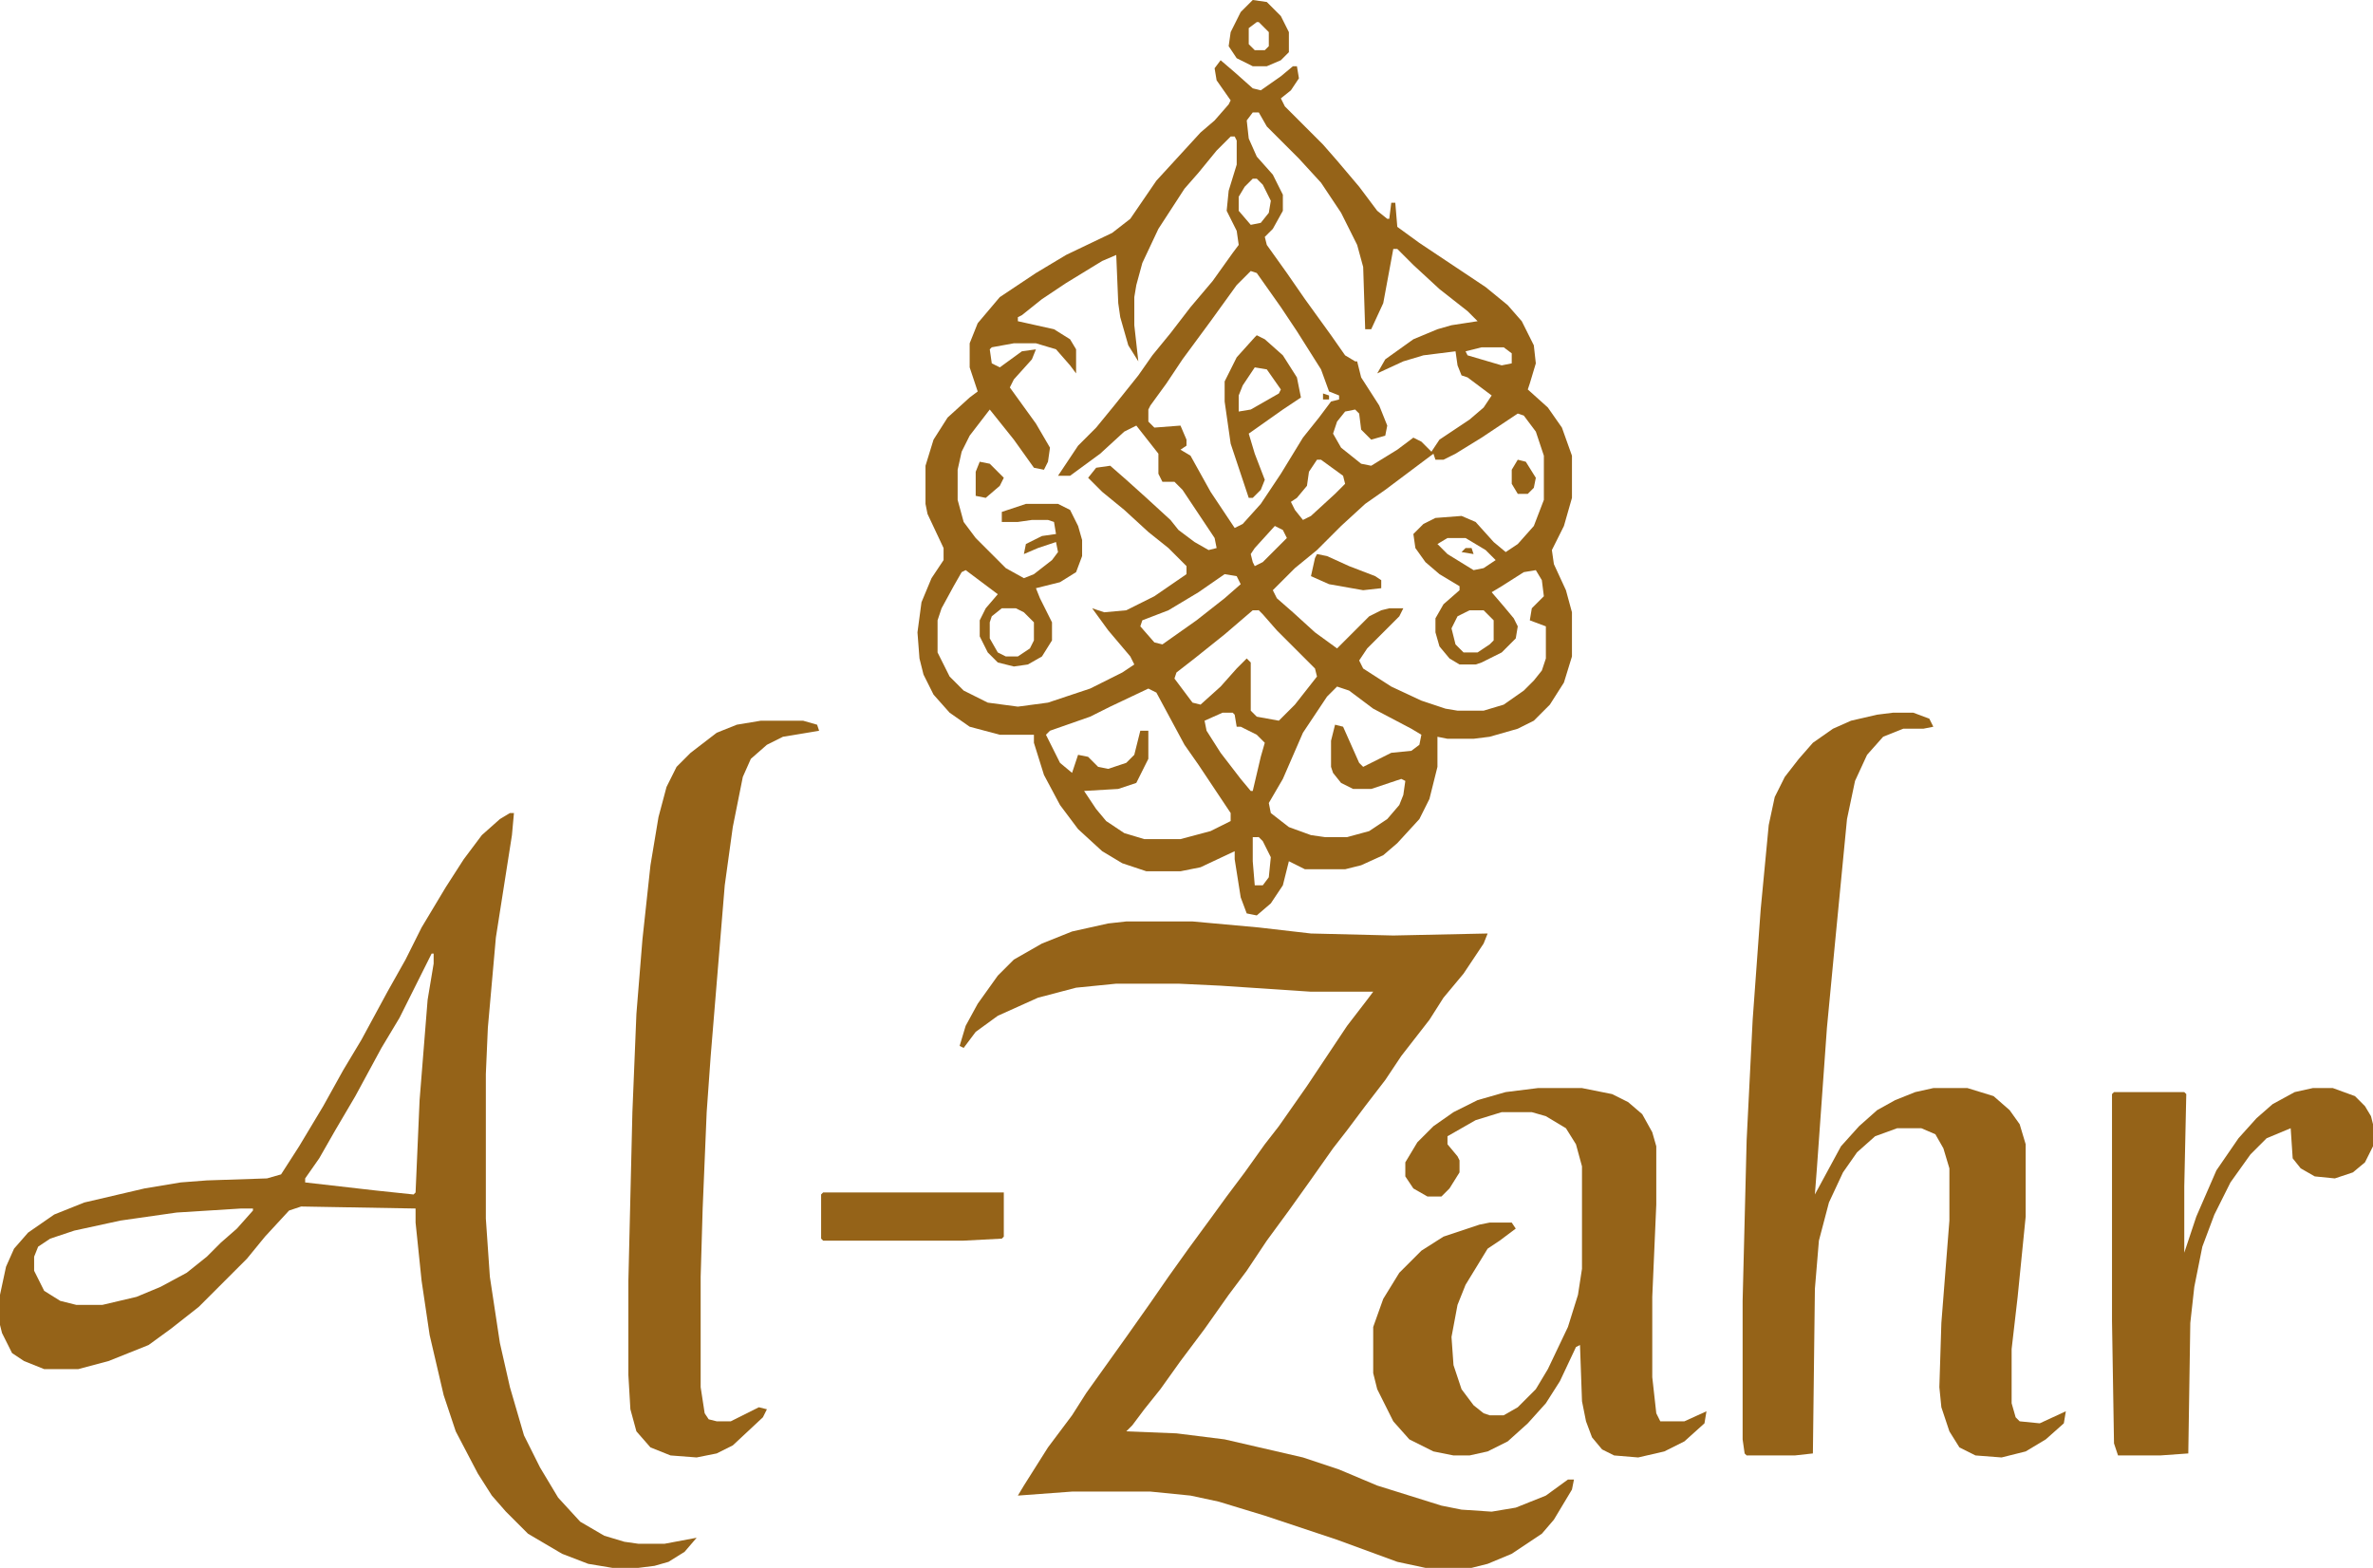
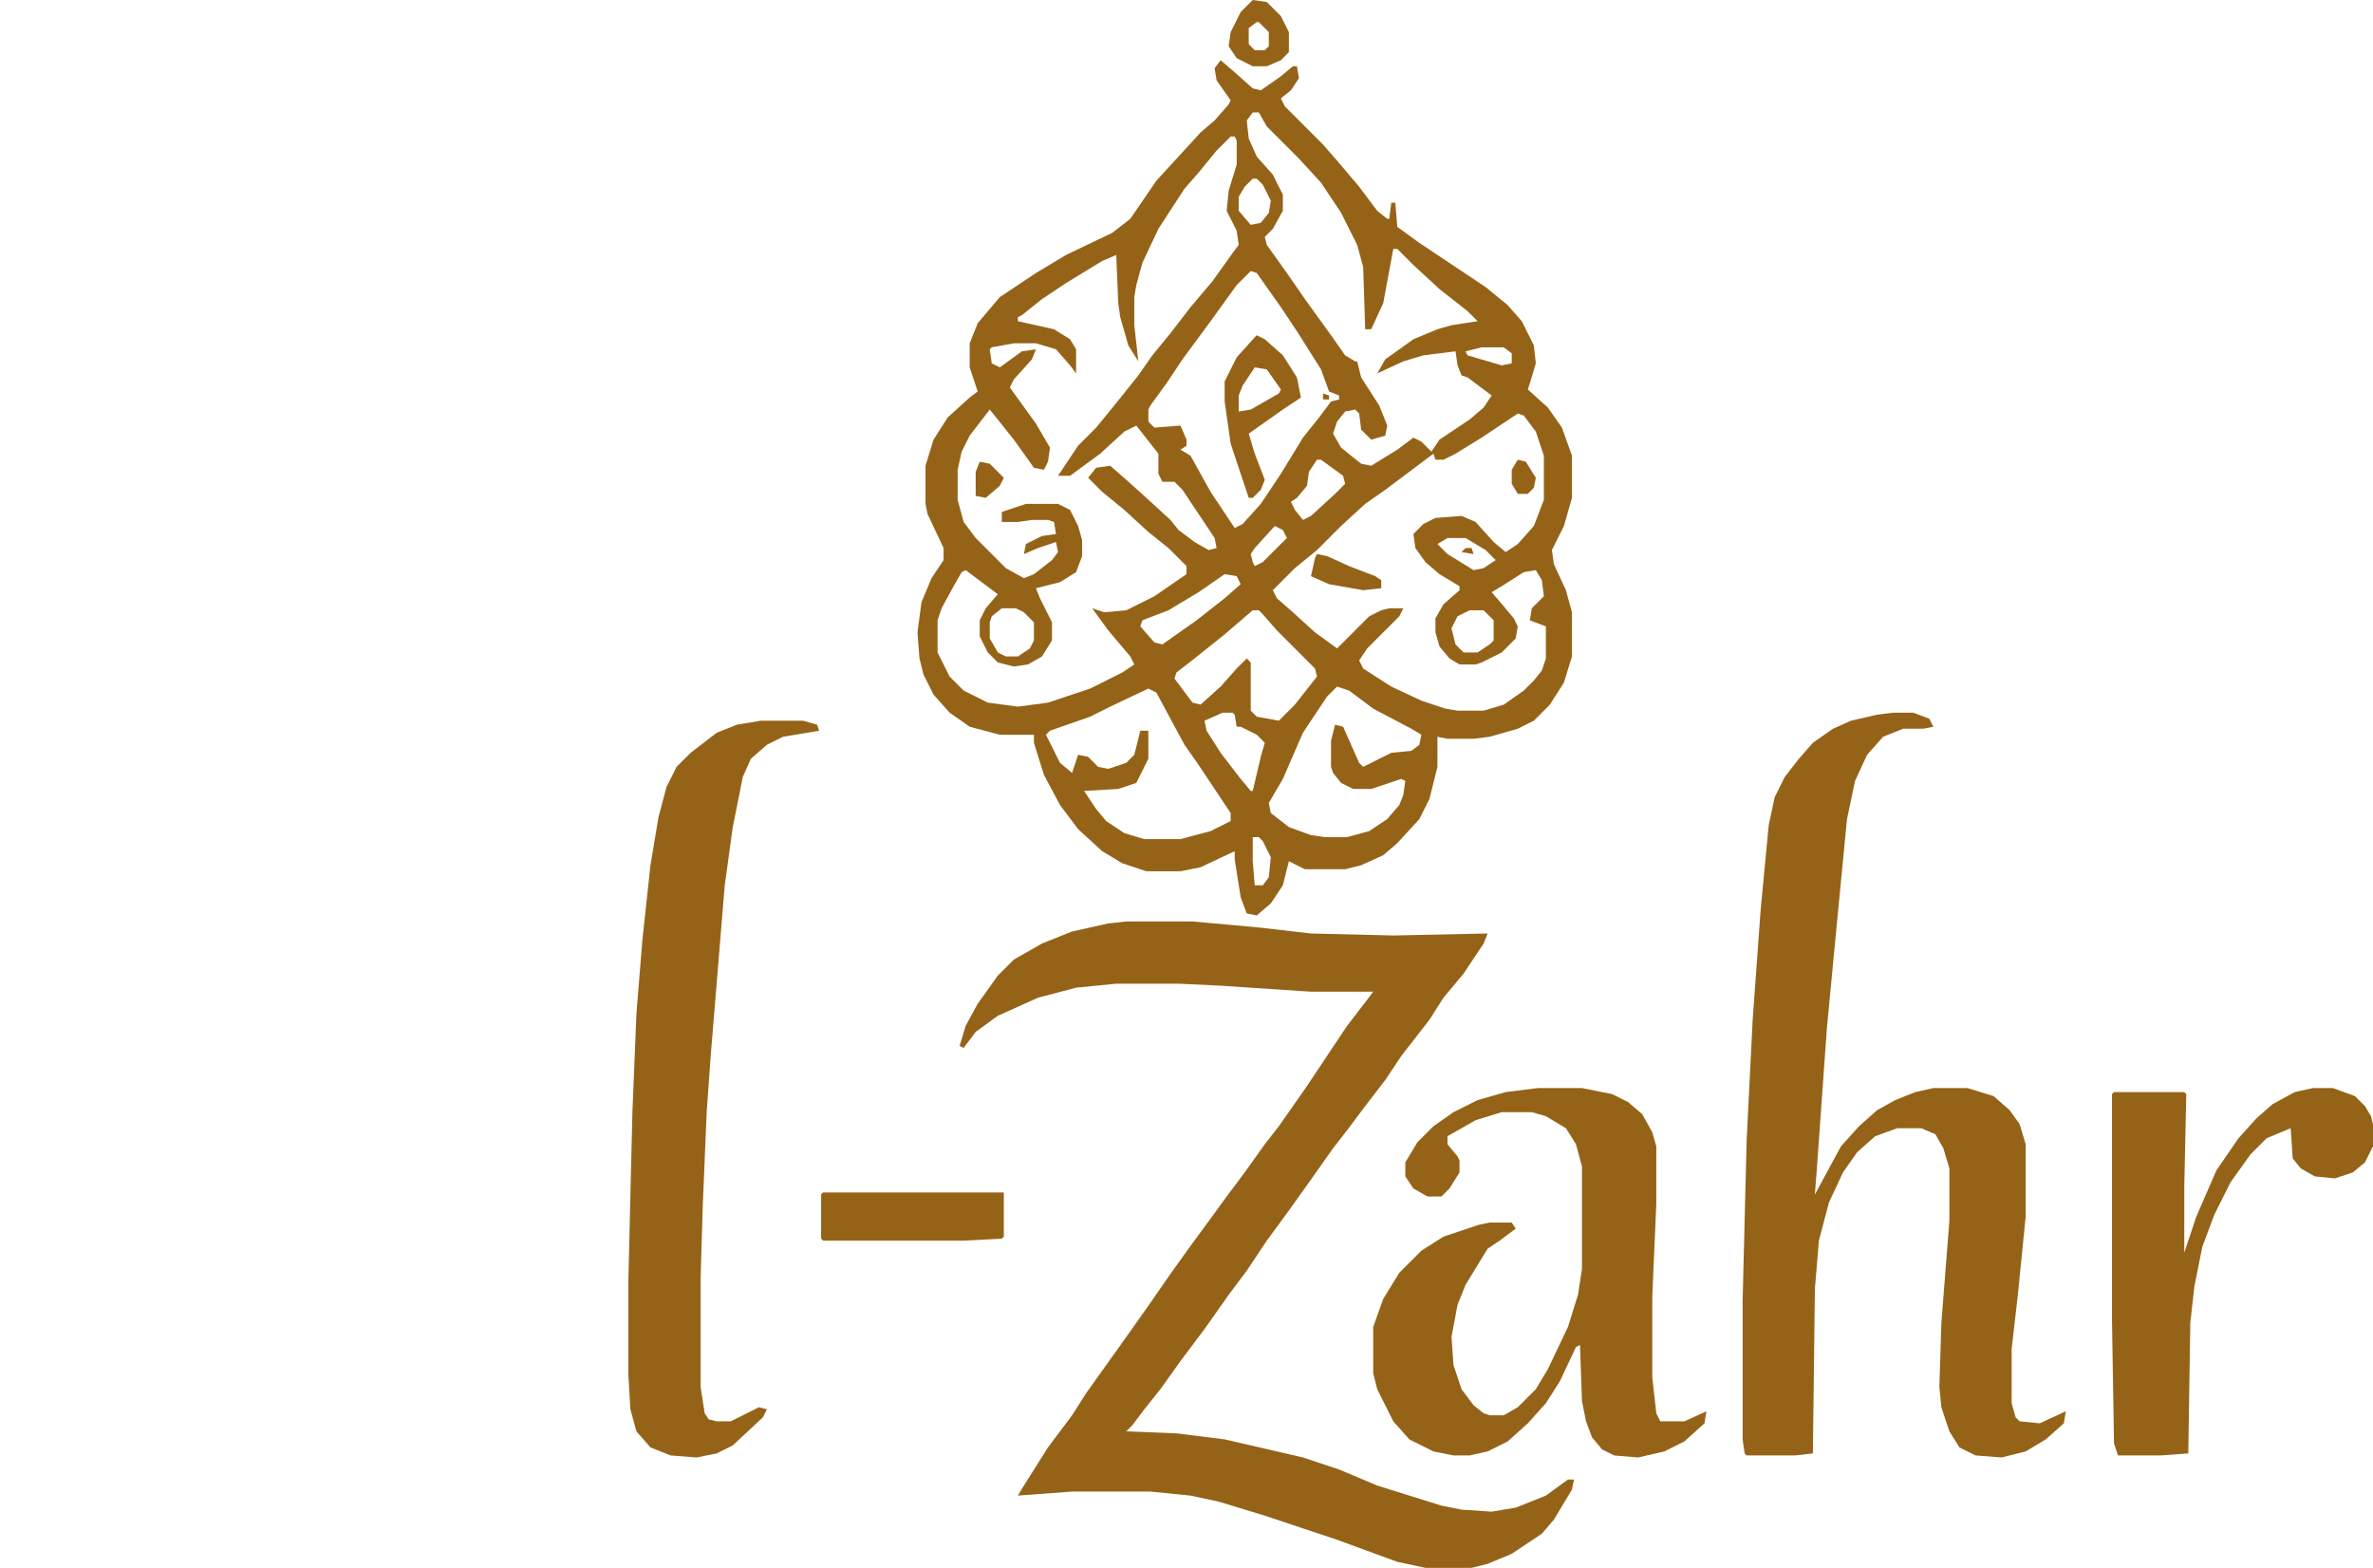
<svg xmlns="http://www.w3.org/2000/svg" version="1.1" viewBox="399 32 1182 781">
  <path transform="translate(1007,62)" d="m0 0 7 6 9 8 4 1 10-7 6-5h2l1 6-4 6-5 4 2 4 19 19 7 8 11 13 9 12 5 4h1l1-8h2l1 12 11 8 33 22 11 9 7 8 6 12 1 9-3 10-1 3 10 9 7 10 5 14v21l-4 14-6 12 1 7 6 13 3 11v22l-4 13-7 11-8 8-8 4-14 4-8 1h-13l-5-1v15l-4 16-5 10-11 12-7 6-11 5-8 2h-20l-8-4-3 12-6 9-7 6-5-1-3-8-3-19v-4l-17 8-10 2h-17l-12-4-10-6-12-11-9-12-8-15-5-16v-4h-17l-15-4-10-7-8-9-5-10-2-8-1-13 2-15 5-12 6-9v-6l-8-17-1-5v-19l4-13 7-11 11-10 4-3-4-12v-12l4-10 11-13 18-12 15-9 23-11 9-7 13-19 22-24 7-6 7-8 1-2-7-10-1-6zm16 26-3 4 1 9 4 9 8 9 5 10v8l-5 9-4 4 1 4 10 14 9 13 13 18 7 10 5 3h1l2 8 9 14 4 10-1 5-7 2-5-5-1-8-2-2-5 1-4 5-2 6 4 7 10 8 5 1 13-8 8-6 4 2 5 5 4-6 15-10 7-6 4-6-12-9-3-1-2-5-1-7-16 2-10 3-13 6 4-7 14-10 12-5 7-2 13-2-5-5-14-11-13-12-8-8h-2l-5 27-6 13h-3l-1-31-3-11-8-16-10-15-11-12-16-16-4-7zm-11 12-7 7-9 11-7 8-13 20-8 17-3 11-1 6v14l2 18-5-8-4-14-1-7-1-24-7 3-18 11-12 8-10 8-2 1v2l18 4 8 5 3 5v12l-3-4-7-8-10-3h-11l-11 2-1 1 1 7 4 2 11-8 7-1-2 5-9 10-2 4 13 18 7 12-1 7-2 4-5-1-10-14-12-15-10 13-4 8-2 9v15l3 11 6 8 15 15 9 5 5-2 9-7 3-4-1-5-9 3-7 3 1-5 8-4 7-1-1-6-3-1h-8l-7 1h-8v-5l12-4h16l6 3 4 8 2 7v8l-3 8-8 5-12 3 2 5 6 12v9l-5 8-7 4-7 1-8-2-5-5-4-8v-8l3-6 6-7-16-12-2 1-4 7-6 11-2 6v16l6 12 7 7 12 6 15 2 15-2 21-7 16-8 6-4-2-4-11-13-8-11 6 2 11-1 14-7 16-11v-4l-9-9-10-8-12-11-11-9-7-7 4-5 7-1 8 7 10 9 12 11 4 5 8 6 7 4 4-1-1-5-16-24-4-4h-6l-2-4v-10l-11-14-6 3-12 11-15 11h-6l10-15 9-9 9-11 12-15 7-10 9-11 10-13 11-13 10-14 3-4-1-7-5-10 1-10 4-13v-12l-1-2zm11 21-4 4-3 5v7l6 7 5-1 4-5 1-6-4-8-3-3zm-1 46-7 7-13 18-14 19-8 12-8 11-1 2v6l3 3 13-1 3 7v3l-3 2 5 3 10 18 12 18 4-2 9-10 10-15 11-18 8-10 6-8 4-1v-2l-5-2-4-11-12-19-8-12-12-17zm115 38-8 2 1 2 17 5 5-1v-5l-4-3zm18 33-18 12-13 8-6 3h-4l-1-3-24 18-10 7-12 11-12 12-11 9-11 11 2 4 8 7 11 10 11 8 16-16 6-3 4-1h7l-2 4-16 16-4 6 2 4 14 9 15 7 12 4 6 1h13l10-3 10-7 5-5 4-5 2-6v-16l-8-3 1-6 6-6-1-8-3-5-6 1-11 7-5 3 6 7 5 6 2 4-1 6-7 7-10 5-3 1h-8l-5-3-5-6-2-7v-7l4-7 8-7v-2l-10-6-7-6-5-7-1-7 5-5 6-3 13-1 7 3 9 10 6 5 6-4 8-9 5-13v-22l-4-12-6-8zm-100 23-4 6-1 7-5 6-3 2 2 4 4 5 4-2 12-11 5-5-1-4-11-8zm-21 33-10 11-2 3 1 4 1 2 4-2 12-12-2-4zm86 6-5 3 5 5 13 8 5-1 6-4-5-5-10-6zm-111 18-13 9-15 9-13 5-1 3 7 8 4 1 17-12 14-11 8-7-2-4zm-111 17-5 4-1 3v8l4 7 4 2h6l6-4 2-4v-9l-5-5-4-2zm125 1-14 12-15 12-9 7-1 3 9 12 4 1 10-9 8-9 5-5 2 2v24l3 3 11 2 8-8 11-14-1-4-19-19-7-8-2-2zm108 0-6 3-3 6 2 8 4 4h7l6-4 2-2v-10l-5-5zm-66 38-5 5-12 18-10 23-7 12 1 5 9 7 11 4 7 1h11l11-3 9-6 6-7 2-5 1-7-2-1-15 5h-9l-6-3-4-5-1-3v-13l2-8 4 1 8 18 2 2 14-7 10-1 4-3 1-5-5-3-19-10-12-9zm-94 1-19 9-10 5-20 7-2 2 7 14 6 5 3-9 5 1 5 5 5 1 9-3 4-4 3-12h4v14l-6 12-9 3-17 1 6 9 5 6 9 6 10 3h18l15-4 10-5v-4l-16-24-7-10-14-26zm37 12-9 4 1 5 7 11 10 13 5 6h1l4-17 2-7-4-4-8-4h-2l-1-6-1-1zm15 62v12l1 12h4l3-4 1-10-4-8-2-2z" fill="#956318" />
  <path transform="translate(960,491)" d="m0 0h33l33 3 26 3 41 1 47-1-2 5-10 15-10 12-7 11-14 18-8 12-10 13-9 12-7 9-12 17-10 14-11 15-10 15-9 12-12 17-12 16-10 14-8 10-6 8-3 3 25 1 24 3 39 9 18 6 19 8 32 10 10 2 15 1 12-2 15-6 11-8h3l-1 5-9 15-6 7-15 10-12 5-8 2h-23l-14-3-30-11-36-12-23-7-14-3-20-2h-39l-27 2 3-5 12-19 12-16 7-11 20-28 12-17 9-13 10-14 11-15 8-11 9-12 10-14 7-9 14-20 20-30 10-13 3-4h-31l-45-3-21-1h-31l-20 2-19 5-20 9-11 8-6 8-2-1 3-10 6-11 10-14 8-8 14-8 15-6 18-4z" fill="#956318" />
  <path transform="translate(1342,387)" d="m0 0h10l8 3 2 4-5 1h-10l-10 4-8 9-6 13-4 19-6 62-4 42-5 70-1 13 13-24 9-10 9-8 9-5 10-4 9-2h17l13 4 8 7 5 7 3 10v36l-4 40-3 26v27l2 7 2 2 10 1 13-6-1 6-9 8-10 6-12 3-13-1-8-4-5-8-4-12-1-10 1-32 4-51v-26l-3-10-4-7-7-3h-12l-11 4-9 8-7 10-7 15-5 19-2 24-1 82-9 1h-24l-1-1-1-7v-69l2-80 3-60 4-55 4-42 3-14 5-10 7-9 7-8 10-7 9-4 13-3z" fill="#956318" />
-   <path transform="translate(653,437)" d="m0 0h2l-1 11-8 51-4 45-1 23v72l2 29 5 33 5 22 7 24 8 16 9 15 11 12 12 7 10 3 7 1h13l16-3-6 7-8 5-7 2-8 1h-13l-12-2-13-5-17-10-11-11-7-8-7-11-11-21-6-18-7-30-4-27-3-29v-7l-57-1-6 2-12 13-9 11-24 24-14 11-11 8-20 8-15 4h-17l-10-4-6-4-5-10-1-4v-15l3-14 4-9 7-8 13-9 15-6 30-7 18-3 13-1 30-1 7-2 9-14 12-20 10-18 9-15 13-24 9-16 8-16 12-20 9-14 9-12 9-8zm-39 70-16 32-9 15-13 24-10 17-8 14-7 10v2l35 4 19 2 1-1 2-46 4-50 3-18v-5zm-95 127-32 2-28 4-23 5-12 4-6 4-2 5v7l5 10 8 5 8 2h13l17-4 12-5 13-7 10-8 7-7 8-7 8-9v-1z" fill="#956318" />
  <path transform="translate(778,391)" d="m0 0h21l7 2 1 3-18 3-8 4-8 7-4 9-5 25-4 29-7 85-2 28-2 48-1 34v55l2 13 2 3 4 1h7l14-7 4 1-2 4-15 14-8 4-10 2-13-1-10-4-7-8-3-11-1-17v-47l2-84 2-49 3-37 4-37 4-24 4-15 5-10 7-7 13-10 10-4z" fill="#956318" />
  <path transform="translate(1165,574)" d="m0 0h22l15 3 8 4 7 6 5 9 2 7v29l-2 46v40l2 18 2 4h12l11-5-1 6-10 9-10 5-13 3-12-1-6-3-5-6-3-8-2-10-1-28-2 1-8 17-7 11-9 10-10 9-10 5-9 2h-8l-10-2-12-6-8-9-8-16-2-8v-23l5-14 8-13 11-11 11-7 18-6 5-1h11l2 3-8 6-6 4-11 18-4 10-3 16 1 14 4 12 6 8 5 4 3 1h7l7-4 9-9 6-10 10-21 5-16 2-13v-51l-3-11-5-8-10-6-7-2h-15l-13 4-14 8v4l5 6 1 2v6l-5 8-4 4h-7l-7-4-4-6v-7l6-10 8-8 10-7 12-6 14-4z" fill="#956318" />
  <path transform="translate(1551,574)" d="m0 0h10l11 4 5 5 3 5 1 4v11l-4 8-6 5-9 3-10-1-7-4-4-5-1-15-12 5-8 8-10 14-8 16-6 16-4 20-2 18-1 65-14 1h-21l-2-6-1-61v-113l1-1h35l1 1-1 46v33l6-18 10-23 11-16 9-10 8-7 11-6z" fill="#956318" />
  <path transform="translate(809,626)" d="m0 0h90v22l-1 1-19 1h-70l-1-1v-22z" fill="#956318" />
  <path transform="translate(1025,199)" d="m0 0 4 2 9 8 7 11 2 10-9 6-17 12 3 10 5 13-2 5-4 4h-2l-9-27-3-21v-10l6-12 9-10zm-1 16-6 9-2 5v8l6-1 14-8 1-2-7-10z" fill="#956318" />
  <path transform="translate(1023,32)" d="m0 0 7 1 7 7 4 8v10l-4 4-7 3h-7l-8-4-4-6 1-7 5-10zm2 11-4 3v8l3 3h5l2-2v-7l-5-5z" fill="#956318" />
  <path transform="translate(1055,308)" d="m0 0 5 1 11 5 13 5 3 2v4l-9 1-17-3-9-4 2-9z" fill="#956318" />
  <path transform="translate(887,262)" d="m0 0 5 1 7 7-2 4-7 6-5-1v-12z" fill="#956318" />
  <path transform="translate(1155,261)" d="m0 0 4 1 5 8-1 5-3 3h-5l-3-5v-7z" fill="#956318" />
  <path transform="translate(1129,305)" d="m0 0h3l1 3-6-1z" fill="#956318" />
  <path transform="translate(1058,228)" d="m0 0 3 1v2h-3z" fill="#956318" />
  <path transform="translate(1126,305)" d="m0 0" fill="#956318" />
  <path transform="translate(966,213)" d="m0 0" fill="#956318" />
</svg>